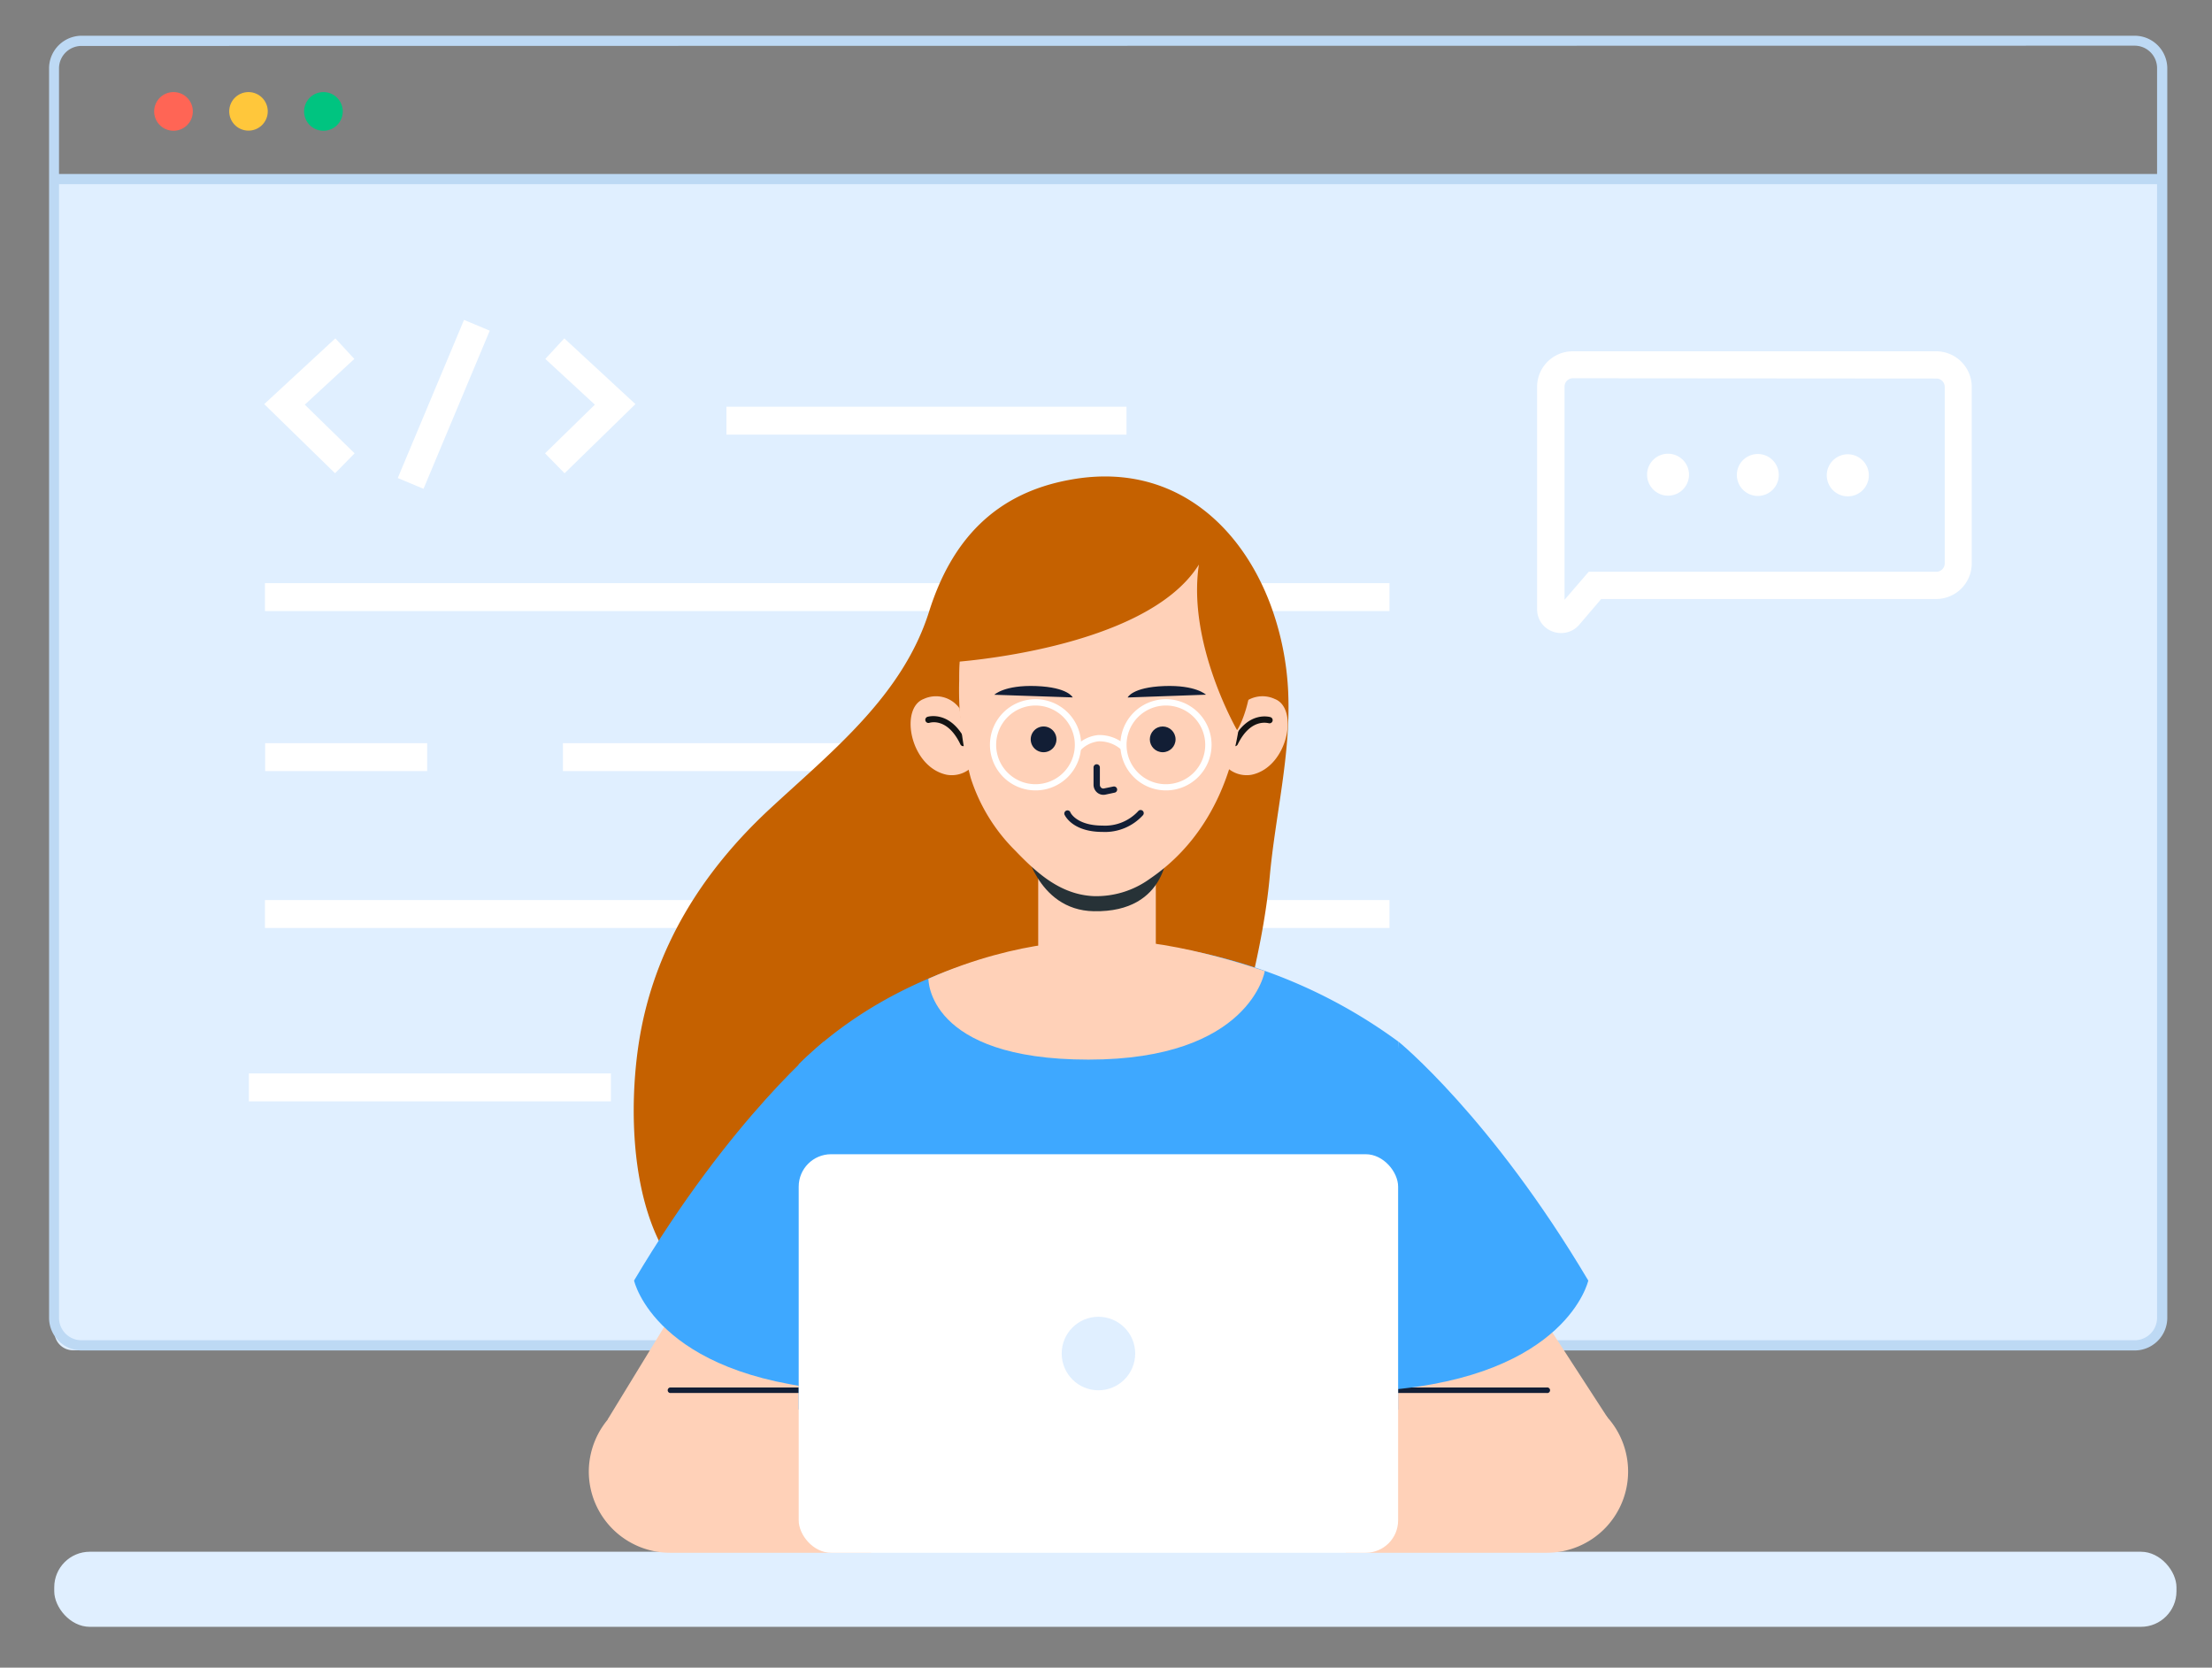
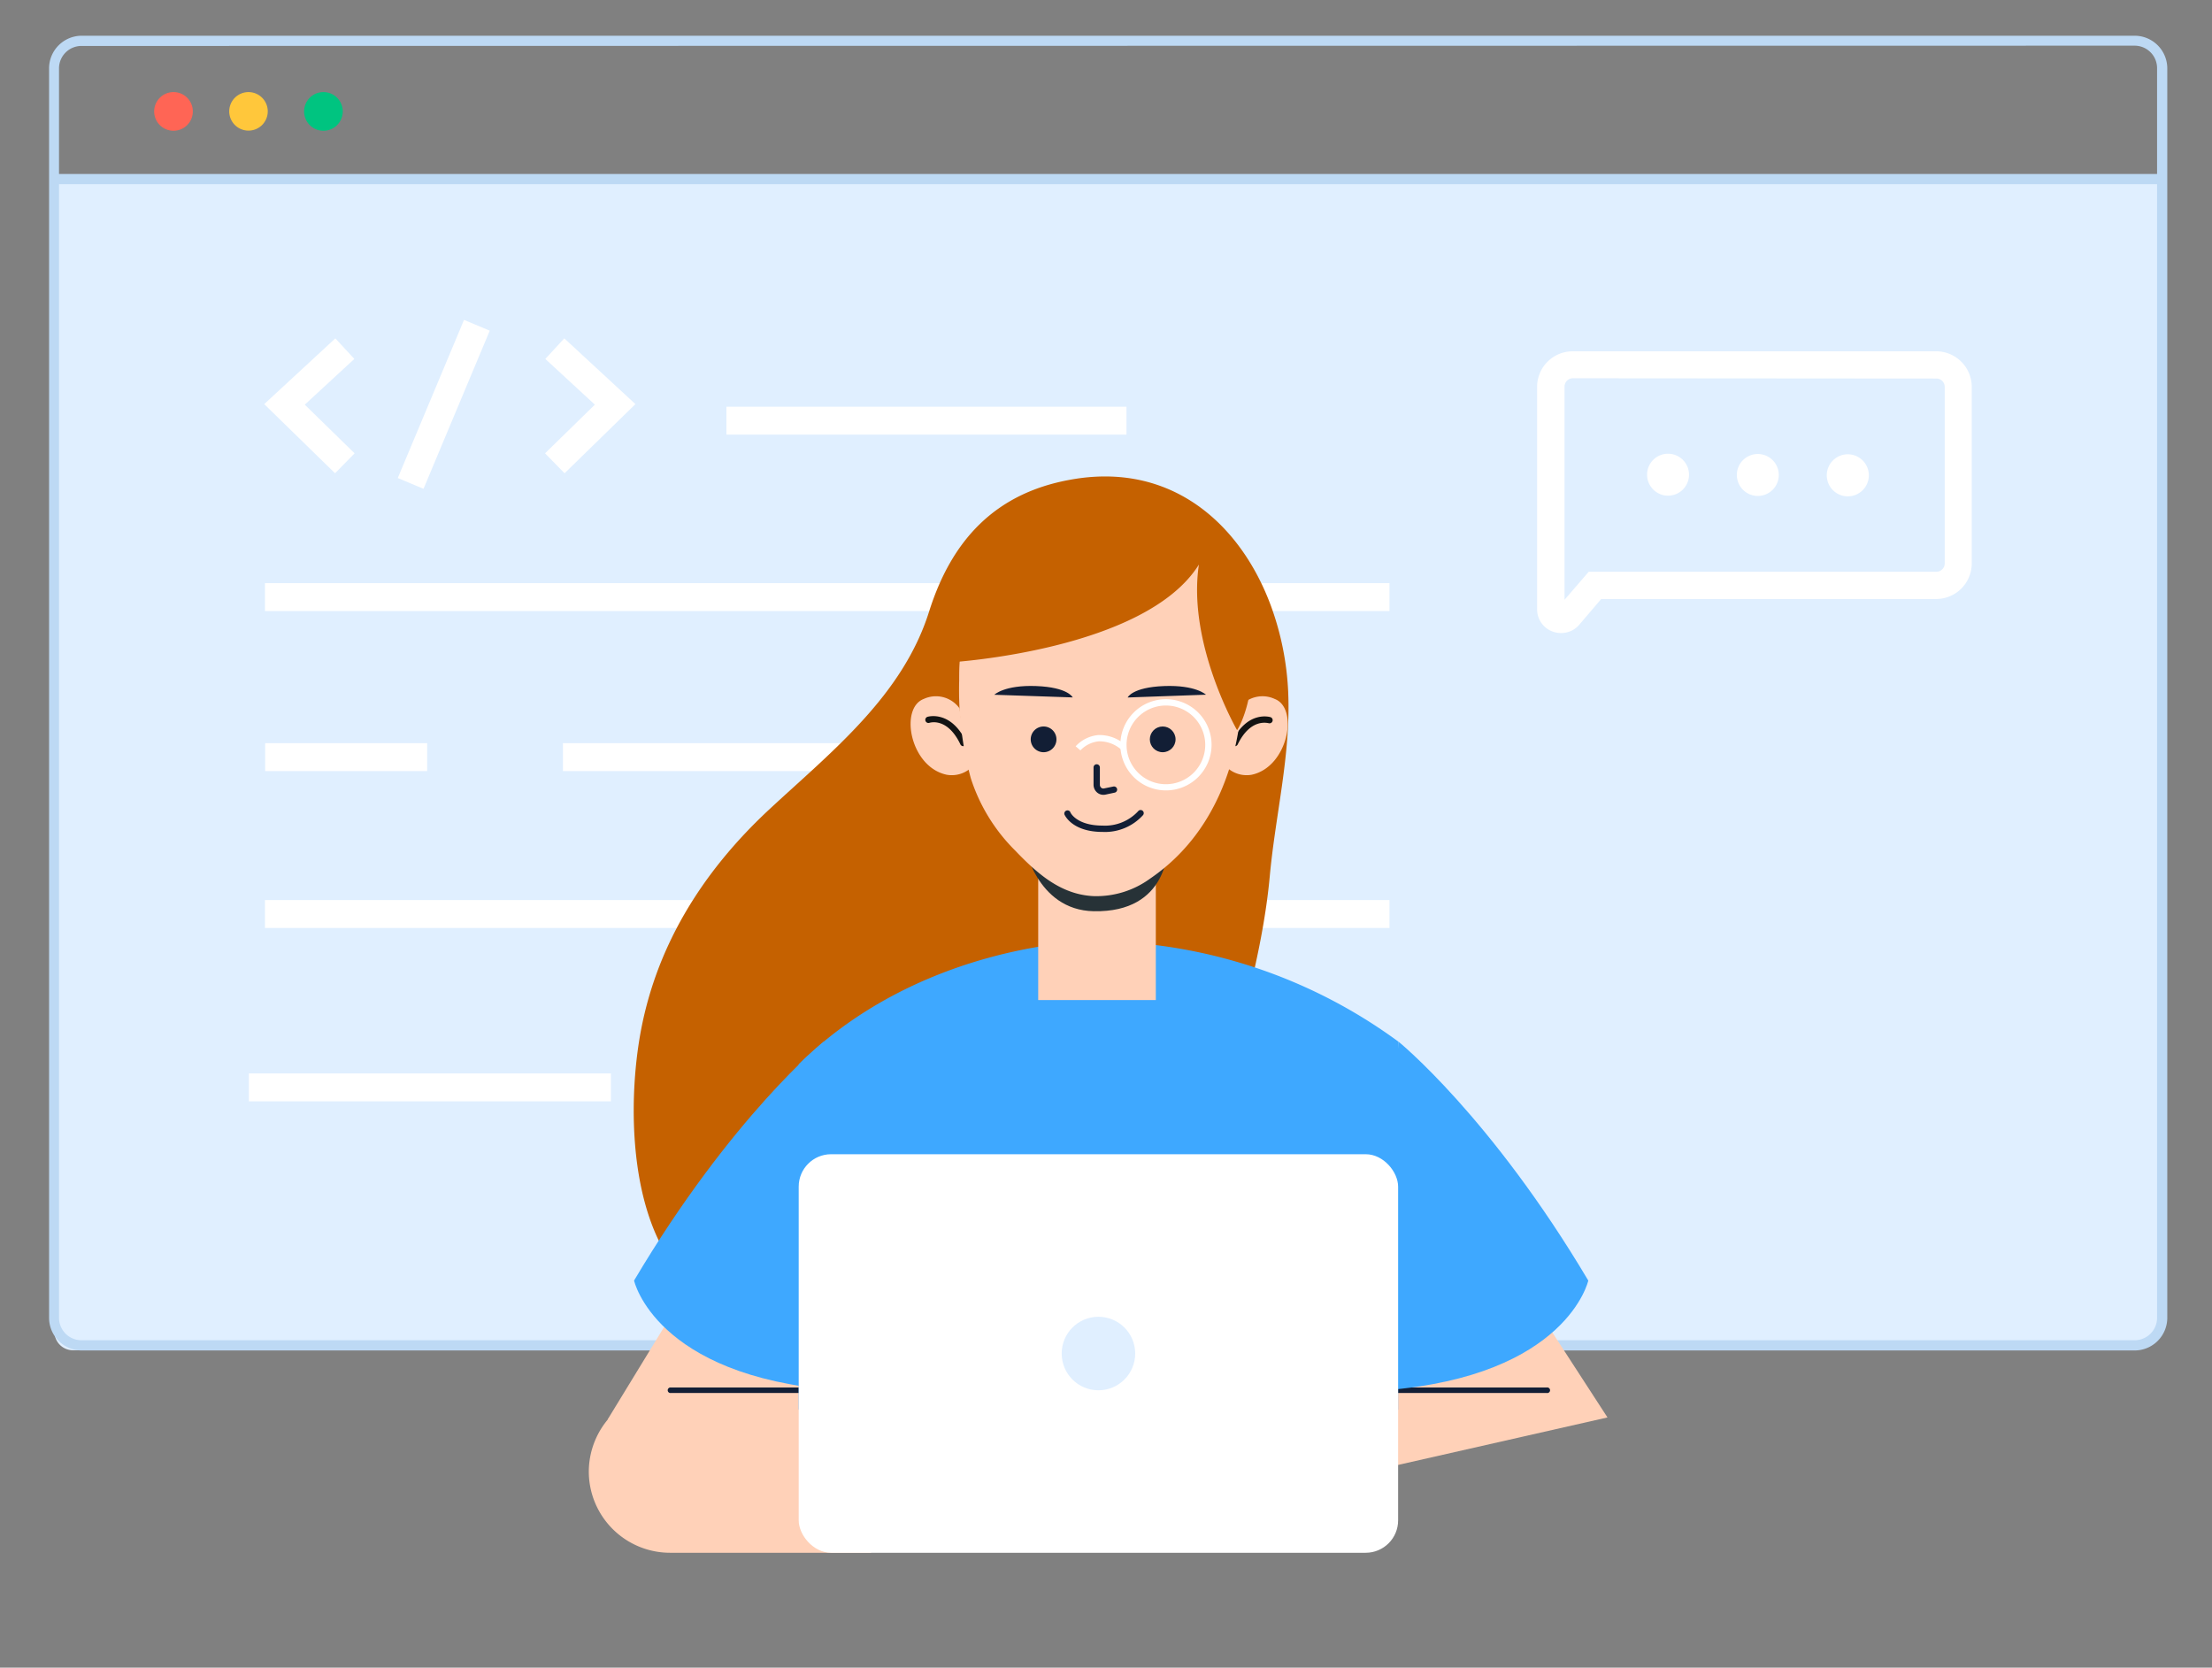
<svg xmlns="http://www.w3.org/2000/svg" viewBox="0 0 325 245">
  <rect x="0" y="0" width="325" height="245" fill="#808080" stroke="none" />
  <g id="b2cd4000-0c4e-44e7-a8c7-c4fdd8f068db">
    <path d="M8,26.08h309.7a0,0,0,0,1,0,0V192.56a5.81,5.81,0,0,1-5.81,5.81H10.69A2.72,2.72,0,0,1,8,195.66V26.08A0,0,0,0,1,8,26.08Z" fill="#e0efff" />
    <rect x="7.92" y="25.56" width="309.76" height="1.5" fill="#bdd9f4" />
    <path d="M313.63,198.4H12a4.8,4.8,0,0,1-4.79-4.79V10A4.8,4.8,0,0,1,12,5.25H313.63a4.8,4.8,0,0,1,4.8,4.79V193.61A4.8,4.8,0,0,1,313.63,198.4ZM12,6.75A3.3,3.3,0,0,0,8.67,10V193.61A3.3,3.3,0,0,0,12,196.9H313.63a3.3,3.3,0,0,0,3.3-3.29V10a3.3,3.3,0,0,0-3.3-3.29Z" fill="#bdd9f4" />
    <path d="M28.33,16.36a2.84,2.84,0,1,1-2.83-2.83A2.83,2.83,0,0,1,28.33,16.36Z" fill="#ff6555" />
    <path d="M39.34,16.36a2.83,2.83,0,1,1-2.83-2.83A2.83,2.83,0,0,1,39.34,16.36Z" fill="#ffc73b" />
    <path d="M50.36,16.36a2.84,2.84,0,1,1-2.84-2.83A2.84,2.84,0,0,1,50.36,16.36Z" fill="#00c480" />
-     <rect x="7.97" y="227.97" width="311.81" height="11.03" rx="5.22" fill="#e0efff" />
    <path d="M229.34,93a3.5,3.5,0,0,1-1.22-.22,3.46,3.46,0,0,1-2.28-3.28l0-9.45V56.84a5.23,5.23,0,0,1,5.22-5.23h53.42a5.23,5.23,0,0,1,5.22,5.23V82.76A5.23,5.23,0,0,1,284.51,88H235.26L232,91.82A3.47,3.47,0,0,1,229.34,93Zm1.75-37.43a1.23,1.23,0,0,0-1.22,1.23l0,31.32L233.42,84h51.09a1.23,1.23,0,0,0,1.22-1.23V56.84a1.23,1.23,0,0,0-1.22-1.23Z" fill="#fff" />
    <path d="M268.4,69.82a3.09,3.09,0,1,0,3.09-3.08A3.09,3.09,0,0,0,268.4,69.82Z" fill="#fff" />
    <path d="M255.19,69.77a3.08,3.08,0,1,0,3.09-3.07A3.07,3.07,0,0,0,255.19,69.77Z" fill="#fff" />
    <path d="M242,69.73a3.08,3.08,0,1,0,3.09-3.07A3.07,3.07,0,0,0,242,69.73Z" fill="#fff" />
    <rect x="82.71" y="109.18" width="85.19" height="4.1" fill="#fff" />
    <rect x="38.93" y="132.23" width="165.22" height="4.1" fill="#fff" />
    <rect x="38.93" y="85.67" width="165.22" height="4.1" fill="#fff" />
    <rect x="36.57" y="157.7" width="53.19" height="4.1" fill="#fff" />
    <rect x="107.87" y="157.7" width="57.64" height="4.1" fill="#fff" />
    <rect x="38.96" y="109.18" width="23.8" height="4.1" fill="#fff" />
    <rect x="106.73" y="59.75" width="58.78" height="4.1" fill="#fff" />
    <rect x="52.61" y="57.36" width="25.19" height="4.1" transform="translate(-14.79 96.59) rotate(-67.27)" fill="#fff" />
    <polygon points="49.23 69.53 38.82 59.37 49.27 49.71 52.06 52.73 44.78 59.45 52.1 66.6 49.23 69.53" fill="#fff" />
    <polygon points="82.95 69.53 80.08 66.6 87.4 59.45 80.12 52.73 82.91 49.71 93.36 59.37 82.95 69.53" fill="#fff" />
    <path d="M186.73,89c-4.5-12.16-14.75-21.23-29.49-18.52-11.13,2-17.46,9-20.73,19.36-3.88,12.33-14.19,20.46-23.31,28.91-10.11,9.35-17.26,20.76-19.36,34.59-1.77,11.65-1,30.33,10.1,37.28,10.12,6.36,23.43,5.28,34.67,3.15,33.29-6.3-13.29-6.1,25.63-6.1,4.37,0,7.27-6.1,8.88-9.33,3.56-7.15,5.85-15,7.87-22.67,2.31-8.84,4.73-17.8,5.57-26.92s3.11-17.88,2.71-27.06A42.36,42.36,0,0,0,186.73,89Z" fill="#c56100" />
    <path d="M123.56,204.24H98.45a12,12,0,0,0-11.94,11.94h0a11.94,11.94,0,0,0,11.94,11.94H128Z" fill="#ffd1b8" />
    <polygon points="89.27 208.55 104.86 183.03 127.99 186.15 124.56 216.18 89.27 208.55" fill="#ffd1b8" />
    <path d="M117.35,204.65H98.45a.41.41,0,0,1,0-.81h18.9a.41.41,0,0,1,0,.81Z" fill="#121e35" />
-     <path d="M202.16,204.24h25.11a11.94,11.94,0,0,1,11.94,11.94h0a11.93,11.93,0,0,1-11.94,11.94H197.73Z" fill="#ffd1b8" />
    <polygon points="236.18 208.24 216.56 178 197.73 186.15 201.16 216.18 236.18 208.24" fill="#ffd1b8" />
    <path d="M227.27,204.65H203.59a.41.41,0,1,1,0-.81h23.68a.41.41,0,1,1,0,.81Z" fill="#121e35" />
    <path d="M121.07,153s-13.59,11-27.91,35.13c0,0,3.09,14,29.77,16.11Z" fill="#3ea8ff" />
    <path d="M205.44,153s13.59,11,27.92,35.13c0,0-3.09,14-29.77,16.11Z" fill="#3ea8ff" />
    <path d="M160.75,138.26s-25,0-43.4,18.09v50.73s88.07,1.34,88.07,0,0-54.08,0-54.08A76.09,76.09,0,0,0,160.75,138.26Z" fill="#3ea8ff" />
    <rect x="117.35" y="169.57" width="88.07" height="58.55" rx="4.76" fill="#fff" />
    <circle cx="161.39" cy="198.85" r="5.4" fill="#e0efff" />
    <rect x="152.54" y="127.57" width="17.28" height="19.35" fill="#ffd1b8" />
-     <path d="M150.47,124.08s1.77,9.62,10.21,9.79c11.06.23,10.88-9.36,10.88-9.36s-1.51,2.82-10.07,2.83C152,127.36,150.47,124.08,150.47,124.08Z" fill="#273237" />
+     <path d="M150.47,124.08s1.77,9.62,10.21,9.79c11.06.23,10.88-9.36,10.88-9.36C152,127.36,150.47,124.08,150.47,124.08Z" fill="#273237" />
    <path d="M182,104.09a4.28,4.28,0,0,1,5.3-1.4c3.56,1.36,1.95,10-3.4,11.13a4.24,4.24,0,0,1-3.43-.9S181.77,106.52,182,104.09Z" fill="#ffd1b8" />
    <path d="M181.46,109.62a.46.46,0,0,1-.2-.05A.47.47,0,0,1,181,109c2.27-4.71,5.64-3.65,5.67-3.64a.46.46,0,1,1-.29.88c-.12,0-2.65-.78-4.55,3.17A.46.46,0,0,1,181.46,109.62Z" fill="#131313" />
    <path d="M141,104.09a4.27,4.27,0,0,0-5.29-1.4c-3.57,1.36-2,10,3.39,11.13a4.24,4.24,0,0,0,3.43-.9S141.21,106.52,141,104.09Z" fill="#ffd1b8" />
    <path d="M141.52,109.62a.46.46,0,0,1-.41-.26c-1.91-4-4.45-3.2-4.55-3.17a.46.46,0,0,1-.29-.88s3.4-1.07,5.67,3.64a.46.46,0,0,1-.21.62A.54.54,0,0,1,141.52,109.62Z" fill="#131313" />
    <path d="M182.41,96.62a40.66,40.66,0,0,1,.13,4.1c-.19,11.09-4.21,22-13.59,28.38a13.4,13.4,0,0,1-8.32,2.55c-4.87-.25-8.31-3.4-11.52-6.74a26.26,26.26,0,0,1-6.48-10.6,49.33,49.33,0,0,1-1.7-14.32c0-1.08,0-2.18.12-3.26,0,0,0-19.84,20.41-19.84,5.51,0,11.22,1.73,15.26,5.6C180.45,86.07,182,91.43,182.41,96.62Z" fill="#ffd1b8" />
    <path d="M155.22,108.62a1.89,1.89,0,1,1-1.89-1.89A1.89,1.89,0,0,1,155.22,108.62Z" fill="#121e35" />
    <circle cx="170.83" cy="108.62" r="1.89" fill="#121e35" />
    <path d="M162.12,116.77a1.44,1.44,0,0,1-.9-.32,1.5,1.5,0,0,1-.55-1.16v-2.55a.46.46,0,0,1,.46-.46h0a.47.47,0,0,1,.47.46v2.55a.57.57,0,0,0,.2.44.47.47,0,0,0,.42.1l1.36-.28a.47.47,0,0,1,.55.36.46.46,0,0,1-.36.54l-1.36.29A1.43,1.43,0,0,1,162.12,116.77Z" fill="#121e35" />
    <path d="M157.61,102.46l-11.52-.39s1.47-1.46,6.16-1.28S157.61,102.46,157.61,102.46Z" fill="#121e35" />
    <path d="M165.68,102.47l11.51-.41s-1.48-1.45-6.17-1.27S165.68,102.47,165.68,102.47Z" fill="#121e35" />
-     <path d="M152.15,116.12a6.7,6.7,0,1,1,6.7-6.69A6.7,6.7,0,0,1,152.15,116.12Zm0-12.47a5.78,5.78,0,1,0,5.77,5.78A5.78,5.78,0,0,0,152.15,103.65Z" fill="#fff" />
    <path d="M171.31,116.12a6.7,6.7,0,1,1,6.7-6.69A6.7,6.7,0,0,1,171.31,116.12Zm0-12.47a5.78,5.78,0,1,0,5.77,5.78A5.78,5.78,0,0,0,171.31,103.65Z" fill="#fff" />
    <path d="M164.91,110.29a4.84,4.84,0,0,0-3.49-1.38,4.33,4.33,0,0,0-2.68,1.33l-.7-.6a5.18,5.18,0,0,1,3.31-1.65,5.72,5.72,0,0,1,4.16,1.6Z" fill="#fff" />
    <path d="M162,122.22c-4.49,0-5.56-2.46-5.61-2.57a.47.47,0,0,1,.86-.36c0,.1.93,2,4.75,2a6.63,6.63,0,0,0,5.22-2.11.46.46,0,0,1,.73.56A7.54,7.54,0,0,1,162,122.22Z" fill="#121e35" />
-     <path d="M160.75,138.26s-10.55-.58-24.34,5.52c0,0-.28,11.89,23.51,11.89s25.91-13,25.91-13S170.72,137.25,160.75,138.26Z" fill="#ffd1b8" />
    <path d="M184.1,94.18A21.55,21.55,0,0,0,177,79.36c-.08.25-.15.5-.23.75a21.09,21.09,0,0,0-18.3-5.67,26.43,26.43,0,0,0-17.57,11.41l-1.08,11.44s28.47-1.75,36.33-14.35c-1.75,11.61,5.61,24.33,5.61,24.33S184.44,103.45,184.1,94.18Z" fill="#c56100" />
  </g>
</svg>